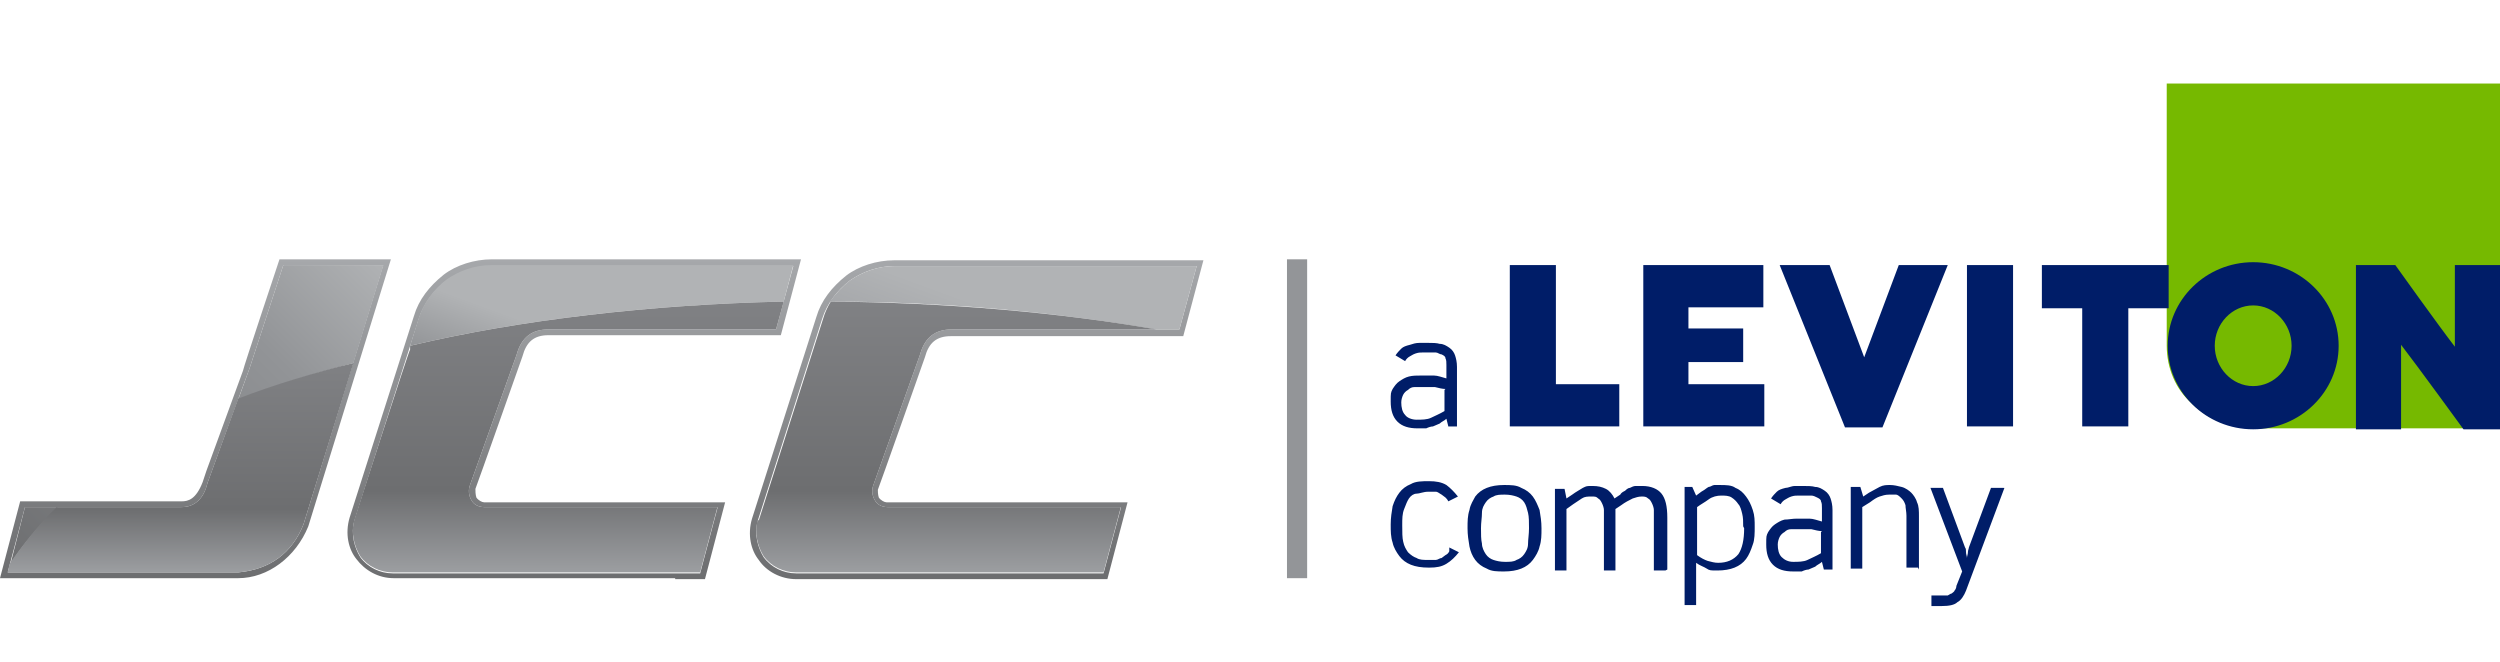
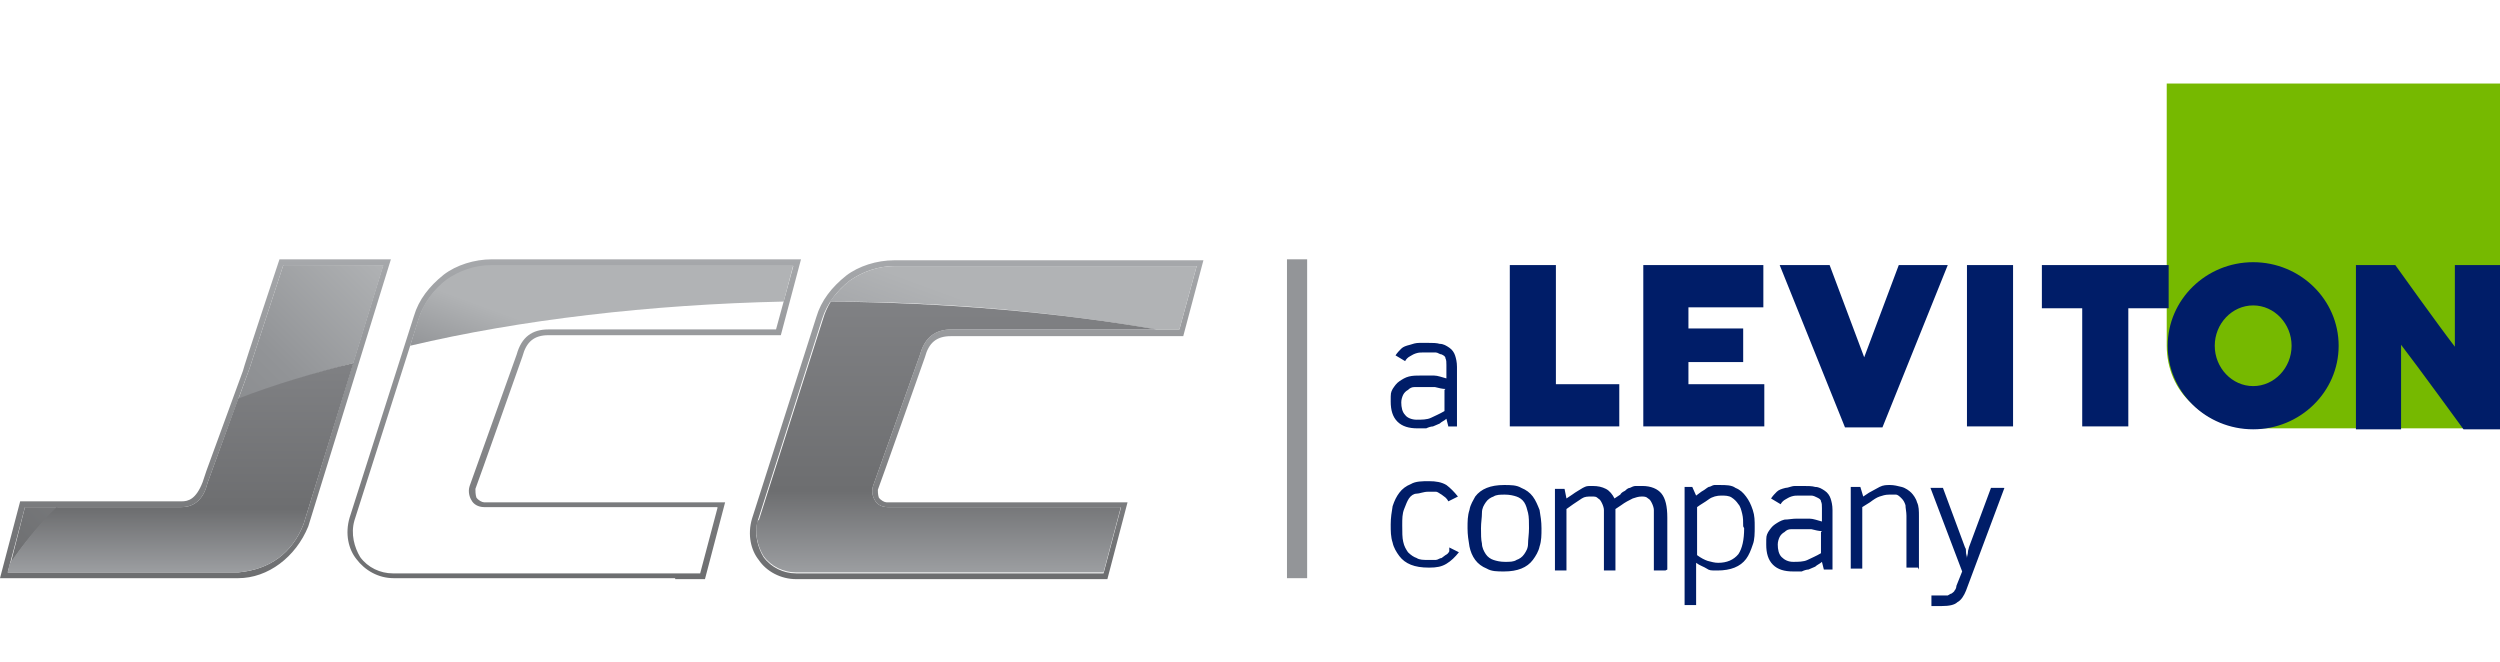
<svg xmlns="http://www.w3.org/2000/svg" id="Layer_1" version="1.1" viewBox="0 0 260.3 68.9">
  <defs>
    <style>
      .st0 {
        fill: url(#linear-gradient2);
      }

      .st1 {
        fill: url(#linear-gradient1);
      }

      .st2 {
        fill: url(#linear-gradient3);
      }

      .st3 {
        fill: url(#linear-gradient6);
      }

      .st4 {
        fill: url(#linear-gradient7);
      }

      .st5 {
        fill: url(#linear-gradient5);
      }

      .st6 {
        fill: url(#linear-gradient4);
      }

      .st7 {
        fill: url(#linear-gradient);
      }

      .st8 {
        fill: #001d68;
      }

      .st9 {
        fill: #939598;
      }

      .st10 {
        fill: #76b900;
      }
    </style>
    <linearGradient id="linear-gradient" x1="62.7" y1="43" x2="62.7" y2="9.8" gradientTransform="translate(0 70) scale(1 -1)" gradientUnits="userSpaceOnUse">
      <stop offset="0" stop-color="#a6a8ab" />
      <stop offset="1" stop-color="#6d6e70" />
    </linearGradient>
    <linearGradient id="linear-gradient1" x1="-.7" y1="11.8" x2="35.3" y2="47.7" gradientTransform="translate(0 70) scale(1 -1)" gradientUnits="userSpaceOnUse">
      <stop offset="0" stop-color="#6d6e70" />
      <stop offset=".7" stop-color="#929497" />
      <stop offset="1" stop-color="#b1b3b5" />
    </linearGradient>
    <linearGradient id="linear-gradient2" x1="3.5" y1="7.6" x2="39.4" y2="43.6" gradientTransform="translate(0 70) scale(1 -1)" gradientUnits="userSpaceOnUse">
      <stop offset="0" stop-color="#6d6e70" />
      <stop offset=".7" stop-color="#929497" />
      <stop offset="1" stop-color="#b1b3b5" />
    </linearGradient>
    <linearGradient id="linear-gradient3" x1="59" y1="27.9" x2="66.6" y2="48.6" gradientTransform="translate(0 70) scale(1 -1)" gradientUnits="userSpaceOnUse">
      <stop offset="0" stop-color="#929497" />
      <stop offset=".3" stop-color="#b1b3b5" />
      <stop offset="1" stop-color="#b1b3b5" />
    </linearGradient>
    <linearGradient id="linear-gradient4" x1="102.9" y1="32.5" x2="108.8" y2="48.6" gradientTransform="translate(0 70) scale(1 -1)" gradientUnits="userSpaceOnUse">
      <stop offset="0" stop-color="#a6a8ab" />
      <stop offset=".3" stop-color="#b1b3b5" />
      <stop offset="1" stop-color="#b1b3b5" />
    </linearGradient>
    <linearGradient id="linear-gradient5" x1="99.5" y1="10.4" x2="99.5" y2="38.6" gradientTransform="translate(0 70) scale(1 -1)" gradientUnits="userSpaceOnUse">
      <stop offset="0" stop-color="#9c9ea1" />
      <stop offset=".3" stop-color="#6d6e70" />
      <stop offset="1" stop-color="#808184" />
    </linearGradient>
    <linearGradient id="linear-gradient6" x1="59.2" y1="10.4" x2="59.2" y2="38.6" gradientTransform="translate(0 70) scale(1 -1)" gradientUnits="userSpaceOnUse">
      <stop offset="0" stop-color="#9c9ea1" />
      <stop offset=".3" stop-color="#6d6e70" />
      <stop offset="1" stop-color="#808184" />
    </linearGradient>
    <linearGradient id="linear-gradient7" x1="18.8" y1="10.4" x2="18.8" y2="32.3" gradientTransform="translate(0 70) scale(1 -1)" gradientUnits="userSpaceOnUse">
      <stop offset="0" stop-color="#9c9ea1" />
      <stop offset=".3" stop-color="#6d6e70" />
      <stop offset="1" stop-color="#808184" />
    </linearGradient>
  </defs>
  <g id="Lockup_with_Clear_Space">
    <g id="Lockup">
      <g id="JCC_Logo">
        <path class="st7" d="M91.4,50.9c0,.2,0,.6.1.9.2.3.6.5.8.5h25.1l-2.1,8h-32.4c-1.6,0-3.1-.8-3.9-2-.8-1-1.2-2.6-.7-4.3l6.7-21c.5-1.7,1.6-3.1,3.1-4.3,1.3-1,3.2-1.6,5-1.6h32.2l-2.1,7.9h-24.2c-1.5,0-2.3.7-2.7,2.2h0s-4.8,13.6-4.9,13.8h0ZM116.7,52.8h-24.3c-.6,0-1.1-.3-1.3-.7-.2-.3-.4-.9-.2-1.5l4.9-13.7c.5-1.8,1.6-2.6,3.3-2.6h23.7l1.8-6.6h-31.4c-1.8,0-3.4.6-4.7,1.5-1.3,1-2.4,2.4-2.9,4l-6.7,21c-.4,1.4,0,2.8.6,3.8.8,1.1,2.1,1.7,3.4,1.7h32l1.8-6.8h0ZM70.3,60.2h-29.3c-1.6,0-3-.8-3.9-2-.8-1-1.2-2.6-.7-4.3l6.7-21c.5-1.7,1.6-3.1,3.1-4.3,1.3-1,3.2-1.6,5-1.6h32.2l-2.1,7.9h-24.2c-1.5,0-2.3.7-2.7,2.2h0s-4.8,13.6-4.9,13.8c0,.2,0,.6.1.9.2.3.6.5.8.5h25.1l-2.1,8h-3.1M74.7,52.8h-24.3c-.6,0-1.1-.3-1.3-.7-.2-.3-.4-.9-.2-1.5l4.9-13.7c.5-1.8,1.6-2.6,3.3-2.6h23.7l1.8-6.6h-31.4c-1.8,0-3.4.6-4.7,1.5-1.3,1-2.4,2.4-2.9,4l-6.7,21c-.4,1.4,0,2.8.6,3.8.8,1.1,2.1,1.7,3.4,1.7h32l1.8-6.8h0ZM40.7,27l-8.6,27.8h0c-1.3,3.2-4.2,5.4-7.3,5.4H0l2.1-8h16.8c.7,0,1.5-.2,2.2-2l.4-1.2s3.4-9.3,3.8-10.4c0-.2,3.8-11.6,3.8-11.6h11.7,0ZM39.9,27.6h-10.4l-3.5,10.7h0l-4.4,12c-.4,1.7-1.4,2.5-2.7,2.5H3.7c-.1,0-1,0-1.1,0l-1.8,6.8h24c3.3-.3,5.6-2,6.8-5l8.3-27h0Z" />
        <g>
          <path class="st1" d="M5.9,52.8h-2.2c-.1,0-1,0-1.1,0l-1.5,5.9c1.2-1.9,3.1-4.1,4.9-5.9h0Z" />
          <path class="st0" d="M39.9,27.6h-10.4l-3.5,10.7h0l-1.2,3.3c3.5-1.4,7.9-2.7,12-3.8l3.1-10.1h0Z" />
        </g>
        <path class="st2" d="M82.6,27.6h-31.4c-1.8,0-3.4.6-4.7,1.5-1.3,1-2.4,2.4-2.9,4l-.9,2.9c11.4-2.7,25-4.3,38.9-4.6l1-3.8h0Z" />
        <path class="st6" d="M122.8,34.3l1.8-6.6h-31.4c-1.8,0-3.4.6-4.7,1.5-.8.6-1.5,1.4-2.1,2.2,11.8,0,23.6,1.1,33.9,2.9h2.4,0Z" />
        <g>
          <path class="st5" d="M78.9,54.1c-.4,1.4,0,2.8.6,3.8.8,1.1,2.1,1.7,3.4,1.7h32l1.8-6.8h-24.3c-.6,0-1.1-.3-1.3-.7-.2-.3-.4-.9-.2-1.5l4.9-13.7c.5-1.8,1.6-2.6,3.3-2.6h21.3c-10.3-1.8-22.1-2.8-33.9-2.9-.3.5-.6,1.1-.8,1.8l-6.7,21h0Z" />
-           <path class="st3" d="M40.9,59.6h32l1.8-6.8h-24.3c-.6,0-1.1-.3-1.3-.7-.2-.3-.4-.9-.2-1.5l4.9-13.7c.5-1.8,1.6-2.6,3.3-2.6h23.7l.8-2.9c-13.8.3-27.5,1.9-38.9,4.6v.4c-.1,0-5.8,17.7-5.8,17.7-.4,1.4,0,2.8.6,3.8.8,1.1,2.1,1.7,3.4,1.7h0Z" />
          <path class="st4" d="M18.9,52.8H5.9c-1.8,1.7-3.6,4-4.9,5.9l-.2.9h24c3.3-.3,5.6-2,6.8-5l5.2-16.8h0c-4.1,1-8.4,2.3-12,3.7h0s-3.2,8.8-3.2,8.8c-.4,1.7-1.4,2.5-2.7,2.5h0Z" />
        </g>
      </g>
      <rect id="Divider" class="st9" x="134" y="27" width="2.1" height="33.2" />
      <g id="Leviton_Wordmark">
        <path id="Square" class="st10" d="M225.6,36c0,2.3.9,4.5,2.6,6,1.6,1.6,3.9,2.6,6.3,2.6h25.8V8.7h-34.7v27.4h0Z" />
        <path id="Leviton_Wordmark-2" class="st8" d="M243.5,36c0,4.8-4,8.7-8.9,8.7s-8.9-3.9-8.9-8.7,4-8.7,8.9-8.7,8.9,3.9,8.9,8.7M234.6,31.8c-2.2,0-4,1.9-4,4.2s1.8,4.2,4,4.2,4-1.9,4-4.2-1.8-4.2-4-4.2M157.2,27.6v16.8h11.4v-4.4h-6.6v-12.4h-4.8,0ZM171.1,27.6v16.8h12.6v-4.4h-7.9v-2.3h5.7v-3.5h-5.7v-2.2h7.8v-4.4s-12.5,0-12.5,0ZM197.7,27.6s-2.7,7.2-3.6,9.6c-.9-2.4-3.6-9.6-3.6-9.6h-5.2l6.8,16.9h3.9l6.8-16.9h-5.1,0ZM204.8,44.4h4.8v-16.8h-4.8v16.8ZM212.6,27.6v4.5h4.2v12.3h4.8v-12.3h4.2v-4.5h-13.1,0ZM255.6,27.6v8.5c-1.7-2.2-6.2-8.5-6.2-8.5h-4.1v17.1h4.7v-8.8c1.7,2.2,6.5,8.8,6.5,8.8h3.9v-17.1s-4.7,0-4.7,0ZM150.9,57.4c-.1.2-.2.3-.4.4-.1.1-.3.2-.4.3-.2,0-.4.2-.6.2s-.5,0-.8,0c-.5,0-.9,0-1.2-.2-.3-.1-.6-.3-.9-.6-.2-.3-.4-.6-.5-1.1-.1-.4-.1-1-.1-1.7s0-1.2.2-1.7.3-.8.5-1.1c.2-.3.5-.5.8-.5.3,0,.7-.2,1.2-.2s.6,0,.8,0c.2,0,.4.2.6.3.1.1.3.2.4.3s.2.2.3.4l1-.5c-.4-.5-.8-.9-1.2-1.2-.5-.3-1.1-.4-1.8-.4s-1.4,0-1.9.3c-.5.2-.9.5-1.2.9s-.5.8-.7,1.4c-.1.6-.2,1.2-.2,1.9s0,1.3.2,1.9c.1.5.4,1,.7,1.4.3.4.7.7,1.2.9.5.2,1.1.3,1.9.3s1.3-.1,1.8-.4c.5-.3.9-.7,1.3-1.2l-1-.5h0ZM160.5,55c0,.7,0,1.3-.2,1.9-.1.5-.4,1-.7,1.4s-.7.7-1.2.9c-.5.2-1.1.3-1.8.3s-1.3,0-1.8-.3c-.5-.2-.9-.5-1.2-.9-.3-.4-.5-.9-.6-1.4-.1-.6-.2-1.2-.2-1.9s0-1.3.2-1.9c.1-.6.4-1,.6-1.4.3-.4.7-.7,1.2-.9.5-.2,1.1-.3,1.8-.3s1.3,0,1.8.3c.5.2.9.5,1.2.9.3.4.5.9.7,1.4.1.6.2,1.2.2,1.9M159.2,55c0-.6,0-1.2-.1-1.6-.1-.4-.2-.8-.4-1.1s-.5-.5-.8-.6c-.3-.1-.7-.2-1.2-.2s-.9,0-1.2.2c-.3.1-.6.3-.8.6s-.4.6-.4,1.1-.1,1-.1,1.6,0,1.2.1,1.6c0,.4.2.8.4,1.1.2.3.5.5.8.6.3.1.7.2,1.2.2s.9,0,1.2-.2c.3-.1.6-.3.8-.6.2-.3.4-.6.4-1.1,0-.4.1-1,.1-1.6M173.6,59.3v-5.4c0-1.2-.2-2-.6-2.5s-1.1-.8-2-.8-.5,0-.7,0c-.2,0-.4.1-.6.2-.2,0-.4.2-.5.3-.2.1-.4.2-.5.4l-.6.4c-.2-.4-.5-.8-.9-1-.4-.2-.8-.3-1.4-.3s-.6,0-1,.2c-.3.2-.7.4-1.1.7l-.6.4-.2-1h-1v8.5h1.2v-6.4l.7-.5c.3-.2.6-.4.9-.6s.6-.2,1-.2.5,0,.7.2c.2.1.3.3.4.5.1.2.2.5.2.7,0,.3,0,.6,0,.9v5.4h1.2v-5.4c0-.2,0-.3,0-.5,0-.2,0-.4,0-.5l.6-.4c.4-.3.8-.5,1.2-.7.3-.1.6-.2.9-.2s.5,0,.7.2c.2.1.3.3.4.5.1.2.2.5.2.7,0,.3,0,.6,0,.9v5.4h1.2ZM182.7,54.8c0,.7,0,1.4-.2,1.9-.2.6-.4,1.1-.7,1.5s-.7.7-1.2.9c-.5.2-1.1.3-1.8.3s-.8,0-1.1-.2-.7-.3-1.1-.6v4.4h-1.2v-12.3h.8l.4.9c.3-.2.5-.4.7-.5s.4-.3.6-.4c.2,0,.4-.2.6-.2.2,0,.4,0,.6,0,.6,0,1.2,0,1.6.3.5.2.8.5,1.1.9s.5.8.7,1.4.2,1.1.2,1.8M181.5,54.8c0-.5,0-.9-.1-1.3s-.2-.8-.4-1c-.2-.3-.4-.5-.7-.7-.3-.2-.7-.2-1.1-.2s-.9.1-1.3.4-.8.5-1.2.8v5c.4.3.8.5,1.1.6.4.1.7.2,1.1.2.9,0,1.6-.3,2.1-.9.4-.6.6-1.5.6-2.7M189.9,59.3l-.2-.8c-.2.2-.5.3-.7.5-.2.1-.5.2-.7.3-.2,0-.5.1-.7.2-.3,0-.5,0-.9,0-.9,0-1.6-.2-2.1-.7s-.7-1.2-.7-2.1,0-.9.2-1.3c.2-.3.4-.6.7-.8.3-.2.6-.4,1-.5.4,0,.8-.1,1.3-.1s.9,0,1.3,0c.4,0,.9.2,1.3.3v-1.4c0-.3,0-.5-.1-.7,0-.2-.2-.3-.4-.4-.2-.1-.4-.2-.6-.2-.2,0-.5,0-.7,0s-.4,0-.7,0c-.2,0-.4,0-.7.1s-.4.2-.6.3c-.2.1-.4.3-.5.5l-1-.6c.2-.3.4-.5.6-.7s.5-.3.9-.4c.3,0,.6-.2,1-.2s.6,0,.9,0c.4,0,.9,0,1.2.1.4,0,.7.2,1,.4.3.2.5.5.6.8s.2.7.2,1.2v6.2h-1ZM189.7,55.3c-.3,0-.7-.1-1.1-.2-.4,0-.8,0-1.3,0s-.6,0-.8,0c-.3,0-.5.1-.7.3-.2.1-.4.3-.5.5-.1.2-.2.5-.2.8,0,.5.1,1,.4,1.3s.7.5,1.2.5,1.1,0,1.5-.2.9-.4,1.4-.7v-2.2h0ZM199.8,59.3v-5.5c0-.6,0-1.1-.2-1.5-.1-.4-.4-.8-.6-1s-.6-.5-1-.6c-.4-.1-.8-.2-1.2-.2s-.7,0-1.1.2-.7.4-1.1.6l-.6.4-.3-1h-1v8.5h1.2v-6.4l.8-.5c.4-.3.7-.5,1-.6s.6-.2,1-.2.5,0,.7,0c.2,0,.4.2.6.4.2.2.3.4.4.7,0,.3.1.7.1,1.1v5.4h1.2ZM208.6,50.8h-1.3l-2.3,6.2c0,.1-.1.3-.1.5,0,.2-.1.4-.1.6,0-.2-.1-.4-.1-.6,0-.2,0-.4-.1-.5l-2.3-6.2h-1.3l3.3,8.7-.6,1.5c0,.2-.1.4-.2.5,0,.1-.2.2-.3.3-.1,0-.2.1-.4.2-.2,0-.4,0-.6,0h-1.1v1.1h1.1c.7,0,1.3-.1,1.6-.4.4-.2.7-.7.9-1.2l4-10.7h0ZM150.8,44.4l-.2-.8c-.2.2-.5.3-.7.5-.2.1-.5.2-.7.3-.2,0-.5.1-.7.2-.3,0-.5,0-.9,0-.9,0-1.6-.2-2.1-.7s-.7-1.2-.7-2.1,0-.9.2-1.3c.2-.3.4-.6.7-.8.3-.2.6-.4,1-.5s.8-.1,1.3-.1.9,0,1.3,0c.4,0,.9.2,1.3.3v-1.4c0-.3,0-.5-.1-.7,0-.2-.2-.3-.4-.4-.2,0-.4-.2-.6-.2-.2,0-.5,0-.7,0s-.4,0-.7,0c-.2,0-.4,0-.7.1s-.4.2-.6.3c-.2.1-.4.3-.5.5l-1-.6c.2-.3.4-.5.6-.7s.5-.3.9-.4c.3-.1.6-.2,1-.2s.6,0,.9,0c.4,0,.9,0,1.2.1.4,0,.7.2,1,.4.3.2.5.5.6.8s.2.7.2,1.2v6.2h-1ZM150.5,40.5c-.3,0-.7-.1-1.1-.2-.4,0-.8,0-1.3,0s-.6,0-.8,0c-.3,0-.5.1-.7.3-.2.1-.4.3-.5.5-.1.2-.2.5-.2.8,0,.5.1,1,.4,1.3.2.3.7.5,1.2.5s1.1,0,1.5-.2.9-.4,1.4-.7v-2.2h0Z" />
      </g>
    </g>
  </g>
</svg>